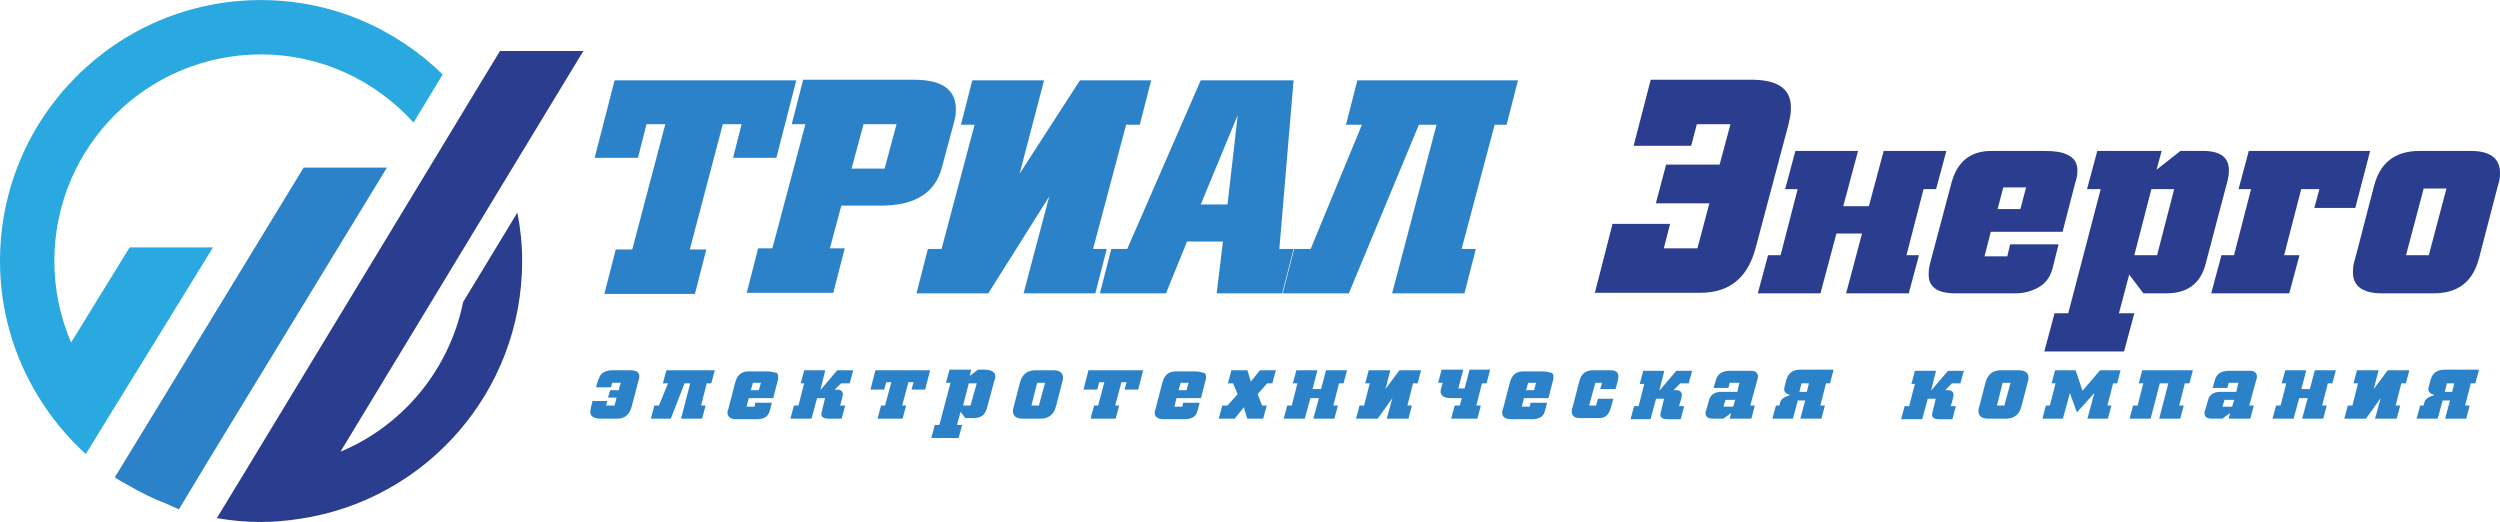
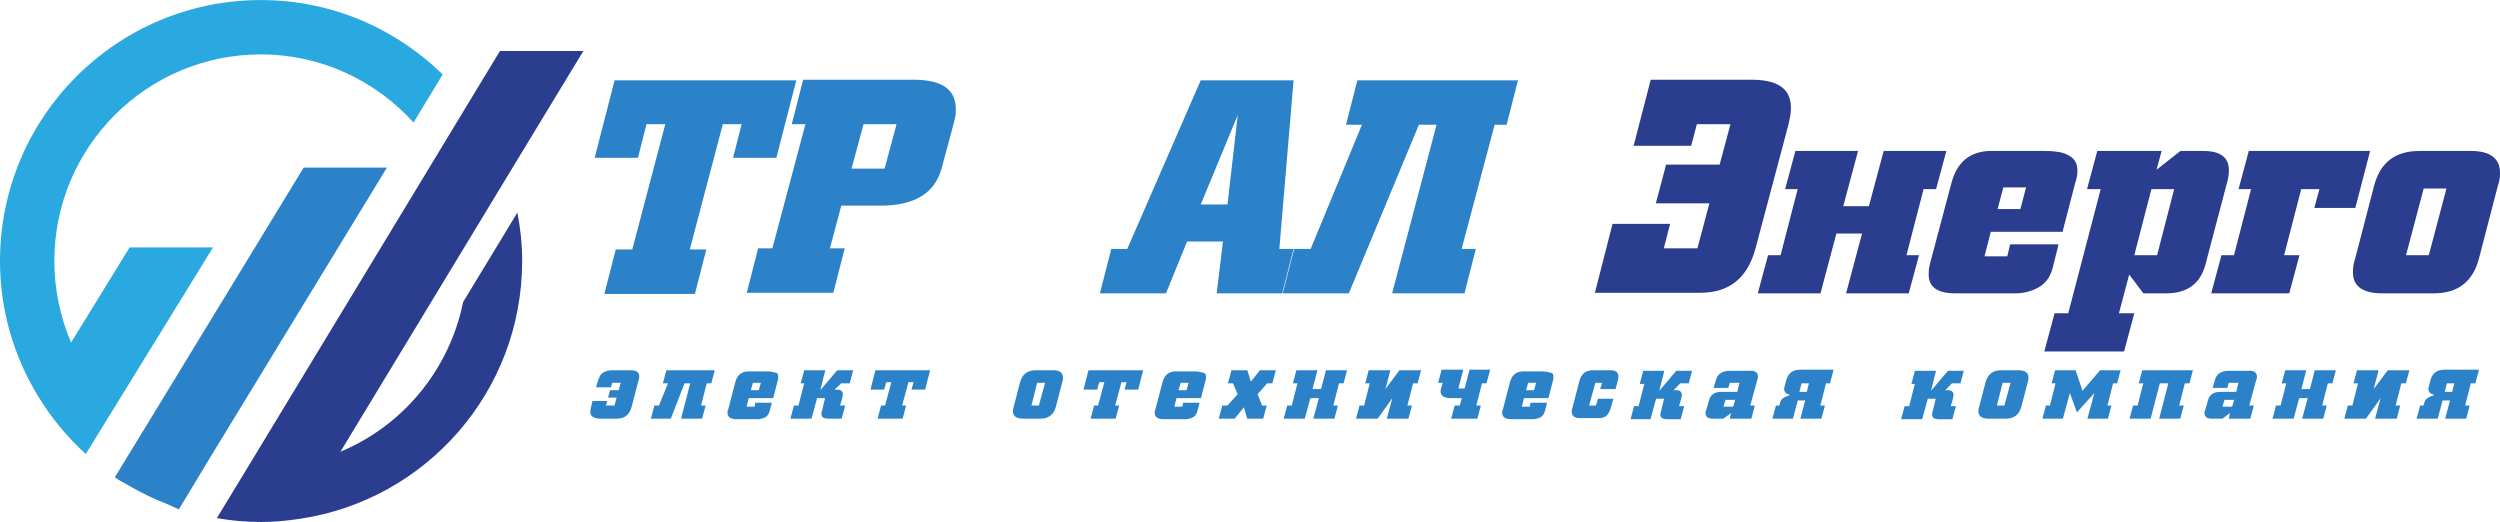
<svg xmlns="http://www.w3.org/2000/svg" version="1.1" id="Слой_1" x="0px" y="0px" viewBox="0 0 438.9 91.6" enable-background="new 0 0 438.9 91.6" xml:space="preserve">
  <g transform="matrix(0.2 0 0 0.2 -167.86 0)">
    <g>
      <g id="XMLID_523_" transform="matrix(1 0 0 1 -35.75 68)">
        <path fill="#2C82C9" d="M1141.6,79.1l-140.8,231L975.8,351c3.3,2.3,7.9,4.8,12.8,7.5c10.5,6.1,21.5,11.5,33,15.9     c2,0.9,3.8,1.7,5.3,2.4c3.2,1.4,5.2,2.3,5.2,2.3l25.7-42.7l156.9-257.3H1141.6z" />
      </g>
      <g id="XMLID_514_" transform="matrix(1 0 0 1 95.15 22.4)">
        <path fill="#2A3D8E" d="M1150.7,242.7c-12.1,59.5-52.9,108.6-107.7,131.4l110.9-183l35.8-59.1l66.5-109.6h-73.2l-27.6,45.5     l-27.1,44.8L961.8,387.5l-27.3,44.9c12.6,2.2,25.6,3.4,38.9,3.4c11.5,0,22.8-1.1,33.9-2.8c110.4-16.3,195.2-111.3,195.2-226.3     c0-14.5-1.5-28.7-4.2-42.5L1150.7,242.7z" />
      </g>
      <g id="XMLID_1281_" transform="matrix(1 0 0 1 -61.7 -29.85)">
        <path fill="#29A9E0" d="M1130.1,29.9C1003.6,29.9,901,132.3,901,259c0,43.5,12.3,84,33.4,118.6c11.5,18.9,25.6,36,41.9,50.8     l25.4-41.3l86.3-140.1h-73.2l-51.4,83.5c-9.4-22-14.7-46.1-14.7-71.5c0-100.2,81.2-181.4,181.4-181.4     c53.2,0,100.8,23.3,133.9,59.8l9.7-16l15.9-26.2C1248.4,55,1192.3,29.9,1130.1,29.9z" />
      </g>
    </g>
  </g>
  <g enable-background="new    ">
    <path fill="#2C82C9" d="M139.8,14.1l-3.5,13.6h-7.6l1.5-5.9h-3.3l-5.8,22h2.9l-2,7.8h-15.9l2-7.8h2.9l5.8-22h-3.3l-1.5,5.9h-7.6   l3.5-13.6H139.8z" />
    <path fill="#2C82C9" d="M167.8,19.7c0,0.6-0.2,1.3-0.4,2.1l-2.1,7.8c-1.2,4.3-4.7,6.5-10.7,6.5h-6.9l-2,7.5h2.6l-2,7.8h-15.2l2-7.8   h2.5l5.8-21.8H139l2-7.8h19.8C165.7,14.1,168,15.9,167.8,19.7z M157.4,21.8h-5.8l-2.1,7.8h5.8L157.4,21.8z" />
-     <path fill="#2C82C9" d="M202.1,14.1l-2,7.8h-2.4l-5.8,21.8h2.4l-2,7.8h-12.6l4.5-17l-10.7,17h-12.6l2-7.8h2.4l5.8-21.8h-2.4l2-7.8   h12.6L179,30.5l10.6-16.4H202.1z" />
    <path fill="#2C82C9" d="M227.1,43.7l-2,7.8h-11.5l1.1-9.1h-6.3l-3.7,9.1h-11.6l2-7.8h2.8l12.9-29.6h16.3l-2.5,29.6H227.1z    M217.3,20.2l-6.5,15.7h4.7L217.3,20.2z" />
    <path fill="#2C82C9" d="M266.5,14.1l-2,7.8h-2.1l-5.8,21.8h2.5l-2,7.8h-12.7l7.8-29.6h-3.1l-12.3,29.6h-11.6l2-7.8h2.9l9-21.8h-2.8   l2-7.8H266.5z" />
    <path fill="#2A3D8E" d="M314.4,19.3c0,0.7-0.2,1.6-0.4,2.5l-5.8,21.8c-1.4,5.2-4.6,7.8-9.7,7.8H280l3.1-12.1h10.1l-1.1,4.3h5.9   l2.1-7.9h-9.4l1.8-6.8h9.4l1.9-7.1h-5.9l-1,3.8h-10.1l3-11.6h18.1C312.4,14.1,314.6,15.8,314.4,19.3z" />
    <path fill="#2A3D8E" d="M341.7,26.5l-1.8,6.7h-2.2l-3,11.6h2.2l-1.8,6.7h-11l2.8-10.5h-4.5l-2.8,10.5h-11l1.8-6.7h2.2l3-11.6h-2.2   l1.8-6.7h11l-2.6,9.7h4.5l2.6-9.7H341.7z" />
    <path fill="#2A3D8E" d="M364.7,30.2c0,0.5-0.1,1.1-0.4,2l-2.2,8.5h-12.6l-1.1,4.3h4l0.5-2.1h8.5l-1,4c-0.4,1.7-1.3,2.9-2.6,3.6   c-1.3,0.7-2.6,1-4,1h-10.5c-3.3,0-4.8-1.2-4.7-3.5c0-0.6,0.1-1.1,0.2-1.6l3.8-14.3c1-3.7,3.3-5.6,7-5.6h9.3c1.8,0,3.1,0.2,3.9,0.6   C364.2,27.7,364.8,28.7,364.7,30.2z M355.7,32.9h-4l-1,3.8h4L355.7,32.9z" />
    <path fill="#2A3D8E" d="M391.3,30.1c0,0.5-0.1,1-0.2,1.5l-3.9,14.8c-0.9,3.4-3.2,5.1-6.9,5.1h-4l-2.5-3.3L372,55h2.7l-1.8,6.7h-14   l1.8-6.7h2.4l5.7-21.8h-2.4l1.8-6.7h11.3l-0.9,3.3l4.2-3.3h4C389.9,26.5,391.4,27.7,391.3,30.1z M381.7,33.2h-4l-3,11.6h4   L381.7,33.2z" />
    <path fill="#2A3D8E" d="M416.1,26.5l-2.6,10h-7.2l0.9-3.3H404l-3,11.6h2.7l-1.8,6.7h-13.7l1.8-6.7h2.2l3-11.6H393l1.8-6.7H416.1z" />
    <path fill="#2A3D8E" d="M438.9,30.6c0,0.5-0.1,1.2-0.4,2.1l-3.3,12.7c-1.1,4.1-3.7,6.1-8,6.1h-9c-3.6,0-5.3-1.4-5.1-4.1   c0-0.5,0.1-1.2,0.4-2.1l3.3-12.7c1.1-4.1,3.7-6.1,8-6.1h9C437.3,26.5,439,27.9,438.9,30.6z M429.5,33.1h-4l-3.1,11.7h4L429.5,33.1z   " />
  </g>
  <g transform="matrix(1 0 -0.05 1 49.14 36)">
    <g enable-background="new    ">
      <path fill="#2C82C9" d="M64.6,30.2c0,0.2,0,0.3-0.1,0.6l-1,4.7c-0.3,1.3-1.1,2-2.4,2h-2.9c-1.2,0-1.9-0.4-1.9-1.3    c0-0.2,0.1-0.8,0.3-1.8h2.6l-0.2,0.8h1.5l0.3-1.4h-1.5l0.3-1.3h1.5l0.3-1.3h-1.5l-0.2,0.8h-2.6c0.2-1.1,0.5-1.8,0.7-2.2    c0.4-0.5,1.1-0.8,2.1-0.8H63C64.1,29,64.6,29.4,64.6,30.2z" />
    </g>
    <g enable-background="new    ">
      <path fill="#2C82C9" d="M77.8,29l-0.5,2.3h-0.8l-0.8,3.9h0.8L76,37.5h-3.7l1.3-6.2h-1l-2.1,6.2H67l0.5-2.3h0.8l1.4-3.9h-0.9    l0.5-2.3H77.8z" />
    </g>
    <g enable-background="new    ">
      <path fill="#2C82C9" d="M89,30.3c0,0.2,0,0.4-0.1,0.7l-0.6,2.9H84l-0.3,1.5h1.4l0.1-0.7h2.9l-0.3,1.4c-0.1,0.6-0.4,1-0.8,1.2    c-0.4,0.2-0.9,0.3-1.3,0.3h-3.6c-1.1,0-1.7-0.4-1.7-1.2c0-0.2,0-0.4,0.1-0.5l1-4.8c0.3-1.3,1-1.9,2.3-1.9H87c0.6,0,1,0.1,1.4,0.2    C88.8,29.4,89,29.7,89,30.3z M86,31.2h-1.4l-0.3,1.3h1.4L86,31.2z" />
    </g>
    <g enable-background="new    ">
      <path fill="#2C82C9" d="M102.1,29l-0.5,2.3h-1.5L99,32.4c0.6,0,0.9,0,1,0.1c0.3,0.1,0.5,0.4,0.5,0.8c0,0.1-0.1,0.8-0.4,1.9h0.9    l-0.5,2.3h-2.3c-0.9,0-1.3-0.3-1.3-0.8c0-0.2,0-0.4,0.1-0.7l0.4-2.1h-1.4l-0.8,3.6h-3.7l0.5-2.3h0.8l0.8-3.9H93l0.5-2.3h3.7    l-0.7,3.5h0l2.8-3.5H102.1z" />
    </g>
    <g enable-background="new    ">
      <path fill="#2C82C9" d="M115.6,29l-0.7,3.4h-2.4l0.3-1.3h-0.9l-0.9,4.1h0.7l-0.5,2.3h-4.4l0.5-2.3h0.7l0.9-4.1H108l-0.3,1.3h-2.4    L106,29H115.6z" />
    </g>
    <g enable-background="new    ">
-       <path fill="#2C82C9" d="M127.1,30.2c0,0.2,0,0.4-0.1,0.5l-1.1,5c-0.3,1.2-1,1.7-2.3,1.7h-1.4l-0.9-1.1l-0.5,2.3h0.9l-0.5,2.3h-4.8    l0.5-2.3h0.8l1.6-7.4h-0.8l0.5-2.3h3.8l-0.2,1.1l1.4-1.1h1.4C126.6,29,127.1,29.4,127.1,30.2z M123.9,31.3h-1.4l-0.8,3.9h1.3    L123.9,31.3z" />
-     </g>
+       </g>
    <g enable-background="new    ">
      <path fill="#2C82C9" d="M139,30.4c0,0.2,0,0.4-0.1,0.7l-0.9,4.3c-0.3,1.4-1.2,2.1-2.6,2.1h-3.1c-1.2,0-1.8-0.5-1.8-1.4    c0-0.2,0-0.4,0.1-0.7l0.9-4.3c0.3-1.4,1.2-2.1,2.6-2.1h3.1C138.4,29,139,29.5,139,30.4z M135.9,31.2h-1.4l-0.8,4h1.3L135.9,31.2z" />
    </g>
    <g enable-background="new    ">
      <path fill="#2C82C9" d="M153,29l-0.7,3.4h-2.4l0.3-1.3h-0.9l-0.9,4.1h0.7l-0.5,2.3h-4.4l0.5-2.3h0.7l0.9-4.1h-0.9l-0.3,1.3h-2.4    l0.7-3.4H153z" />
    </g>
    <g enable-background="new    ">
      <path fill="#2C82C9" d="M164.1,30.3c0,0.2,0,0.4-0.1,0.7l-0.6,2.9h-4.3l-0.3,1.5h1.4l0.1-0.7h2.9l-0.3,1.4c-0.1,0.6-0.4,1-0.8,1.2    c-0.4,0.2-0.9,0.3-1.4,0.3h-3.6c-1.1,0-1.7-0.4-1.7-1.2c0-0.2,0-0.4,0.1-0.5l1-4.8c0.3-1.3,1-1.9,2.3-1.9h3.2    c0.6,0,1.1,0.1,1.4,0.2C163.9,29.4,164.1,29.7,164.1,30.3z M161.1,31.2h-1.4l-0.3,1.3h1.4L161.1,31.2z" />
    </g>
    <g enable-background="new    ">
      <path fill="#2C82C9" d="M176.3,29l-0.5,2.3h-0.9l-1.6,1.9l0.9,2h0.8l-0.5,2.3h-2.8l-0.7-2l-1.5,2h-2.8l0.5-2.3h0.9l1.7-2l-0.9-1.9    H168l0.5-2.3h2.8l0.7,2l1.5-2H176.3z" />
    </g>
    <g enable-background="new    ">
      <path fill="#2C82C9" d="M188.8,29l-0.5,2.3h-0.8l-0.8,3.9h0.8l-0.5,2.3h-3.7l0.8-3.6h-1.5l-0.8,3.6h-3.7l0.5-2.3h0.8l0.8-3.9h-0.8    l0.5-2.3h3.7l-0.7,3.3h1.5l0.7-3.3H188.8z" />
    </g>
    <g enable-background="new    ">
      <path fill="#2C82C9" d="M201.8,29l-0.5,2.3h-0.8l-0.8,3.9h0.8l-0.5,2.3h-3.8l0.8-3.6l-2.4,3.6h-3.8l0.5-2.3h0.8l0.8-3.9h-0.8    l0.5-2.3h3.8l-0.7,3.3L198,29H201.8z" />
    </g>
    <g enable-background="new    ">
      <path fill="#2C82C9" d="M213.9,29l-0.5,2.3h-0.8l-0.8,3.9h0.8l-0.5,2.3h-4.6l0.5-2.3h0.9l0.3-1.3h-1.9c-1.2,0-1.9-0.4-1.9-1.3    c0-0.1,0.1-0.6,0.3-1.4h-0.8l0.5-2.3h3.8l-0.7,3.3h1.1l0.7-3.3H213.9z" />
    </g>
    <g enable-background="new    ">
      <path fill="#2C82C9" d="M225.1,30.3c0,0.2,0,0.4-0.1,0.7l-0.6,2.9h-4.3l-0.3,1.5h1.4l0.1-0.7h2.9l-0.3,1.4c-0.1,0.6-0.4,1-0.8,1.2    c-0.4,0.2-0.9,0.3-1.4,0.3h-3.6c-1.1,0-1.7-0.4-1.7-1.2c0-0.2,0-0.4,0.1-0.5l1-4.8c0.3-1.3,1-1.9,2.3-1.9h3.2    c0.6,0,1.1,0.1,1.4,0.2C224.9,29.4,225.1,29.7,225.1,30.3z M222.1,31.2h-1.4l-0.3,1.3h1.4L222.1,31.2z" />
    </g>
    <g enable-background="new    ">
      <path fill="#2C82C9" d="M236.5,30.2c0,0.2-0.1,0.9-0.4,2.1h-2.7l0.3-1.1h-1.2l-0.9,4h1.2l0.3-1.2h2.7l-0.4,1.7    c-0.3,1.2-0.9,1.7-1.9,1.7h-3.4c-1,0-1.5-0.4-1.5-1.3c0-0.1,0-0.3,0.1-0.5l1-4.8c0.3-1.2,1-1.8,2.3-1.8h3.1    C236,29,236.5,29.4,236.5,30.2z" />
    </g>
    <g enable-background="new    ">
      <path fill="#2C82C9" d="M249.4,29l-0.5,2.3h-1.5l-1.1,1.2c0.6,0,0.9,0,1,0.1c0.3,0.1,0.5,0.4,0.5,0.8c0,0.1-0.1,0.8-0.4,1.9h0.9    l-0.5,2.3h-2.3c-0.9,0-1.3-0.3-1.3-0.8c0-0.2,0-0.4,0.1-0.7l0.4-2.1h-1.4l-0.8,3.6H239l0.5-2.3h0.8l0.8-3.9h-0.8l0.5-2.3h3.7    l-0.7,3.5h0l2.8-3.5H249.4z" />
    </g>
    <g enable-background="new    ">
      <path fill="#2C82C9" d="M261,30.2c0,0.2,0,0.3-0.1,0.5l-1,4.5h0.8l-0.5,2.3h-3.8l0.2-1l-1.3,1h-1.9c-0.9,0-1.3-0.4-1.3-1.1    c0-0.1,0-0.2,0.1-0.4l0.4-1.7c0.2-1,0.9-1.5,2.1-1.5h2.8l0.3-1.6h-1.7l-0.2,0.9h-2.6l0.3-1.2c0.2-1.2,1-1.8,2.4-1.8h3.4    C260.4,29,261,29.4,261,30.2z M257.2,34.2h-1.7l-0.3,1.2h1.7L257.2,34.2z" />
    </g>
    <g enable-background="new    ">
      <path fill="#2C82C9" d="M274.2,29l-0.5,2.3H273l-0.8,3.9h0.8l-0.5,2.3h-3.7l0.7-3.2h-1.3l-0.7,3.2h-3.6l0.5-2.3h0.6l0.1-0.5    c0.1-0.6,0.6-1,1.6-1.3l0-0.1c-0.7-0.2-1-0.5-1-1.1c0-0.1,0.1-0.6,0.3-1.5c0.3-1.2,1-1.8,2.4-1.8H274.2z M270,31.3h-1.3l-0.3,1.5    h1.3L270,31.3z" />
    </g>
    <g enable-background="new    ">
	</g>
    <g enable-background="new    ">
      <path fill="#2C82C9" d="M297.1,29l-0.5,2.3h-1.5l-1.1,1.2c0.6,0,0.9,0,1,0.1c0.3,0.1,0.5,0.4,0.5,0.8c0,0.1-0.1,0.8-0.4,1.9h0.9    l-0.5,2.3h-2.3c-0.9,0-1.3-0.3-1.3-0.8c0-0.2,0-0.4,0.1-0.7l0.4-2.1h-1.4l-0.8,3.6h-3.7l0.5-2.3h0.8l0.8-3.9H288l0.5-2.3h3.7    l-0.7,3.5h0l2.8-3.5H297.1z" />
    </g>
    <g enable-background="new    ">
      <path fill="#2C82C9" d="M308.5,30.4c0,0.2,0,0.4-0.1,0.7l-0.9,4.3c-0.3,1.4-1.2,2.1-2.6,2.1h-3.1c-1.2,0-1.8-0.5-1.8-1.4    c0-0.2,0-0.4,0.1-0.7l0.9-4.3c0.3-1.4,1.2-2.1,2.6-2.1h3.1C307.9,29,308.5,29.5,308.5,30.4z M305.4,31.2H304l-0.8,4h1.3    L305.4,31.2z" />
    </g>
    <g enable-background="new    ">
      <path fill="#2C82C9" d="M324.6,29l-0.5,2.3h-0.7l-0.8,3.9h0.7l-0.5,2.3h-3.6l1-4.5l-2.9,3.4l-1.4-3.4l-1,4.5h-3.6l0.5-2.3h0.7    l0.8-3.9h-0.7l0.5-2.3h3.6l1.4,3.6L321,29H324.6z" />
    </g>
    <g enable-background="new    ">
      <path fill="#2C82C9" d="M337.3,29l-0.5,2.3h-0.8l-0.8,3.9h0.8l-0.5,2.3h-3.7l1.3-6.2h-1.5l-1.3,6.2h-3.7l0.5-2.3h0.8l0.8-3.9h-0.8    l0.5-2.3H337.3z" />
    </g>
    <g enable-background="new    ">
      <path fill="#2C82C9" d="M348.6,30.2c0,0.2,0,0.3-0.1,0.5l-1,4.5h0.8l-0.5,2.3h-3.8l0.2-1l-1.3,1h-1.9c-0.9,0-1.3-0.4-1.3-1.1    c0-0.1,0-0.2,0.1-0.4l0.4-1.7c0.2-1,0.9-1.5,2.1-1.5h2.8l0.3-1.6h-1.7l-0.2,0.9h-2.6l0.3-1.2c0.2-1.2,1-1.8,2.4-1.8h3.4    C348,29,348.6,29.4,348.6,30.2z M344.8,34.2h-1.7l-0.3,1.2h1.7L344.8,34.2z" />
    </g>
    <g enable-background="new    ">
      <path fill="#2C82C9" d="M362.4,29l-0.5,2.3h-0.8l-0.8,3.9h0.8l-0.5,2.3h-3.7l0.8-3.6h-1.5l-0.8,3.6h-3.7l0.5-2.3h0.8l0.8-3.9h-0.8    l0.5-2.3h3.7l-0.7,3.3h1.5l0.7-3.3H362.4z" />
    </g>
    <g enable-background="new    ">
      <path fill="#2C82C9" d="M375.3,29l-0.5,2.3H374l-0.8,3.9h0.8l-0.5,2.3h-3.8l0.8-3.6l-2.4,3.6h-3.8l0.5-2.3h0.8l0.8-3.9h-0.8    l0.5-2.3h3.8l-0.7,3.3l2.3-3.3H375.3z" />
    </g>
    <g enable-background="new    ">
      <path fill="#2C82C9" d="M387.5,29l-0.5,2.3h-0.8l-0.8,3.9h0.8l-0.5,2.3h-3.7l0.7-3.2h-1.3l-0.7,3.2H377l0.5-2.3h0.6l0.1-0.5    c0.1-0.6,0.6-1,1.6-1.3l0-0.1c-0.7-0.2-1-0.5-1-1.1c0-0.1,0.1-0.6,0.3-1.5c0.3-1.2,1-1.8,2.4-1.8H387.5z M383.3,31.3H382l-0.3,1.5    h1.3L383.3,31.3z" />
    </g>
  </g>
</svg>